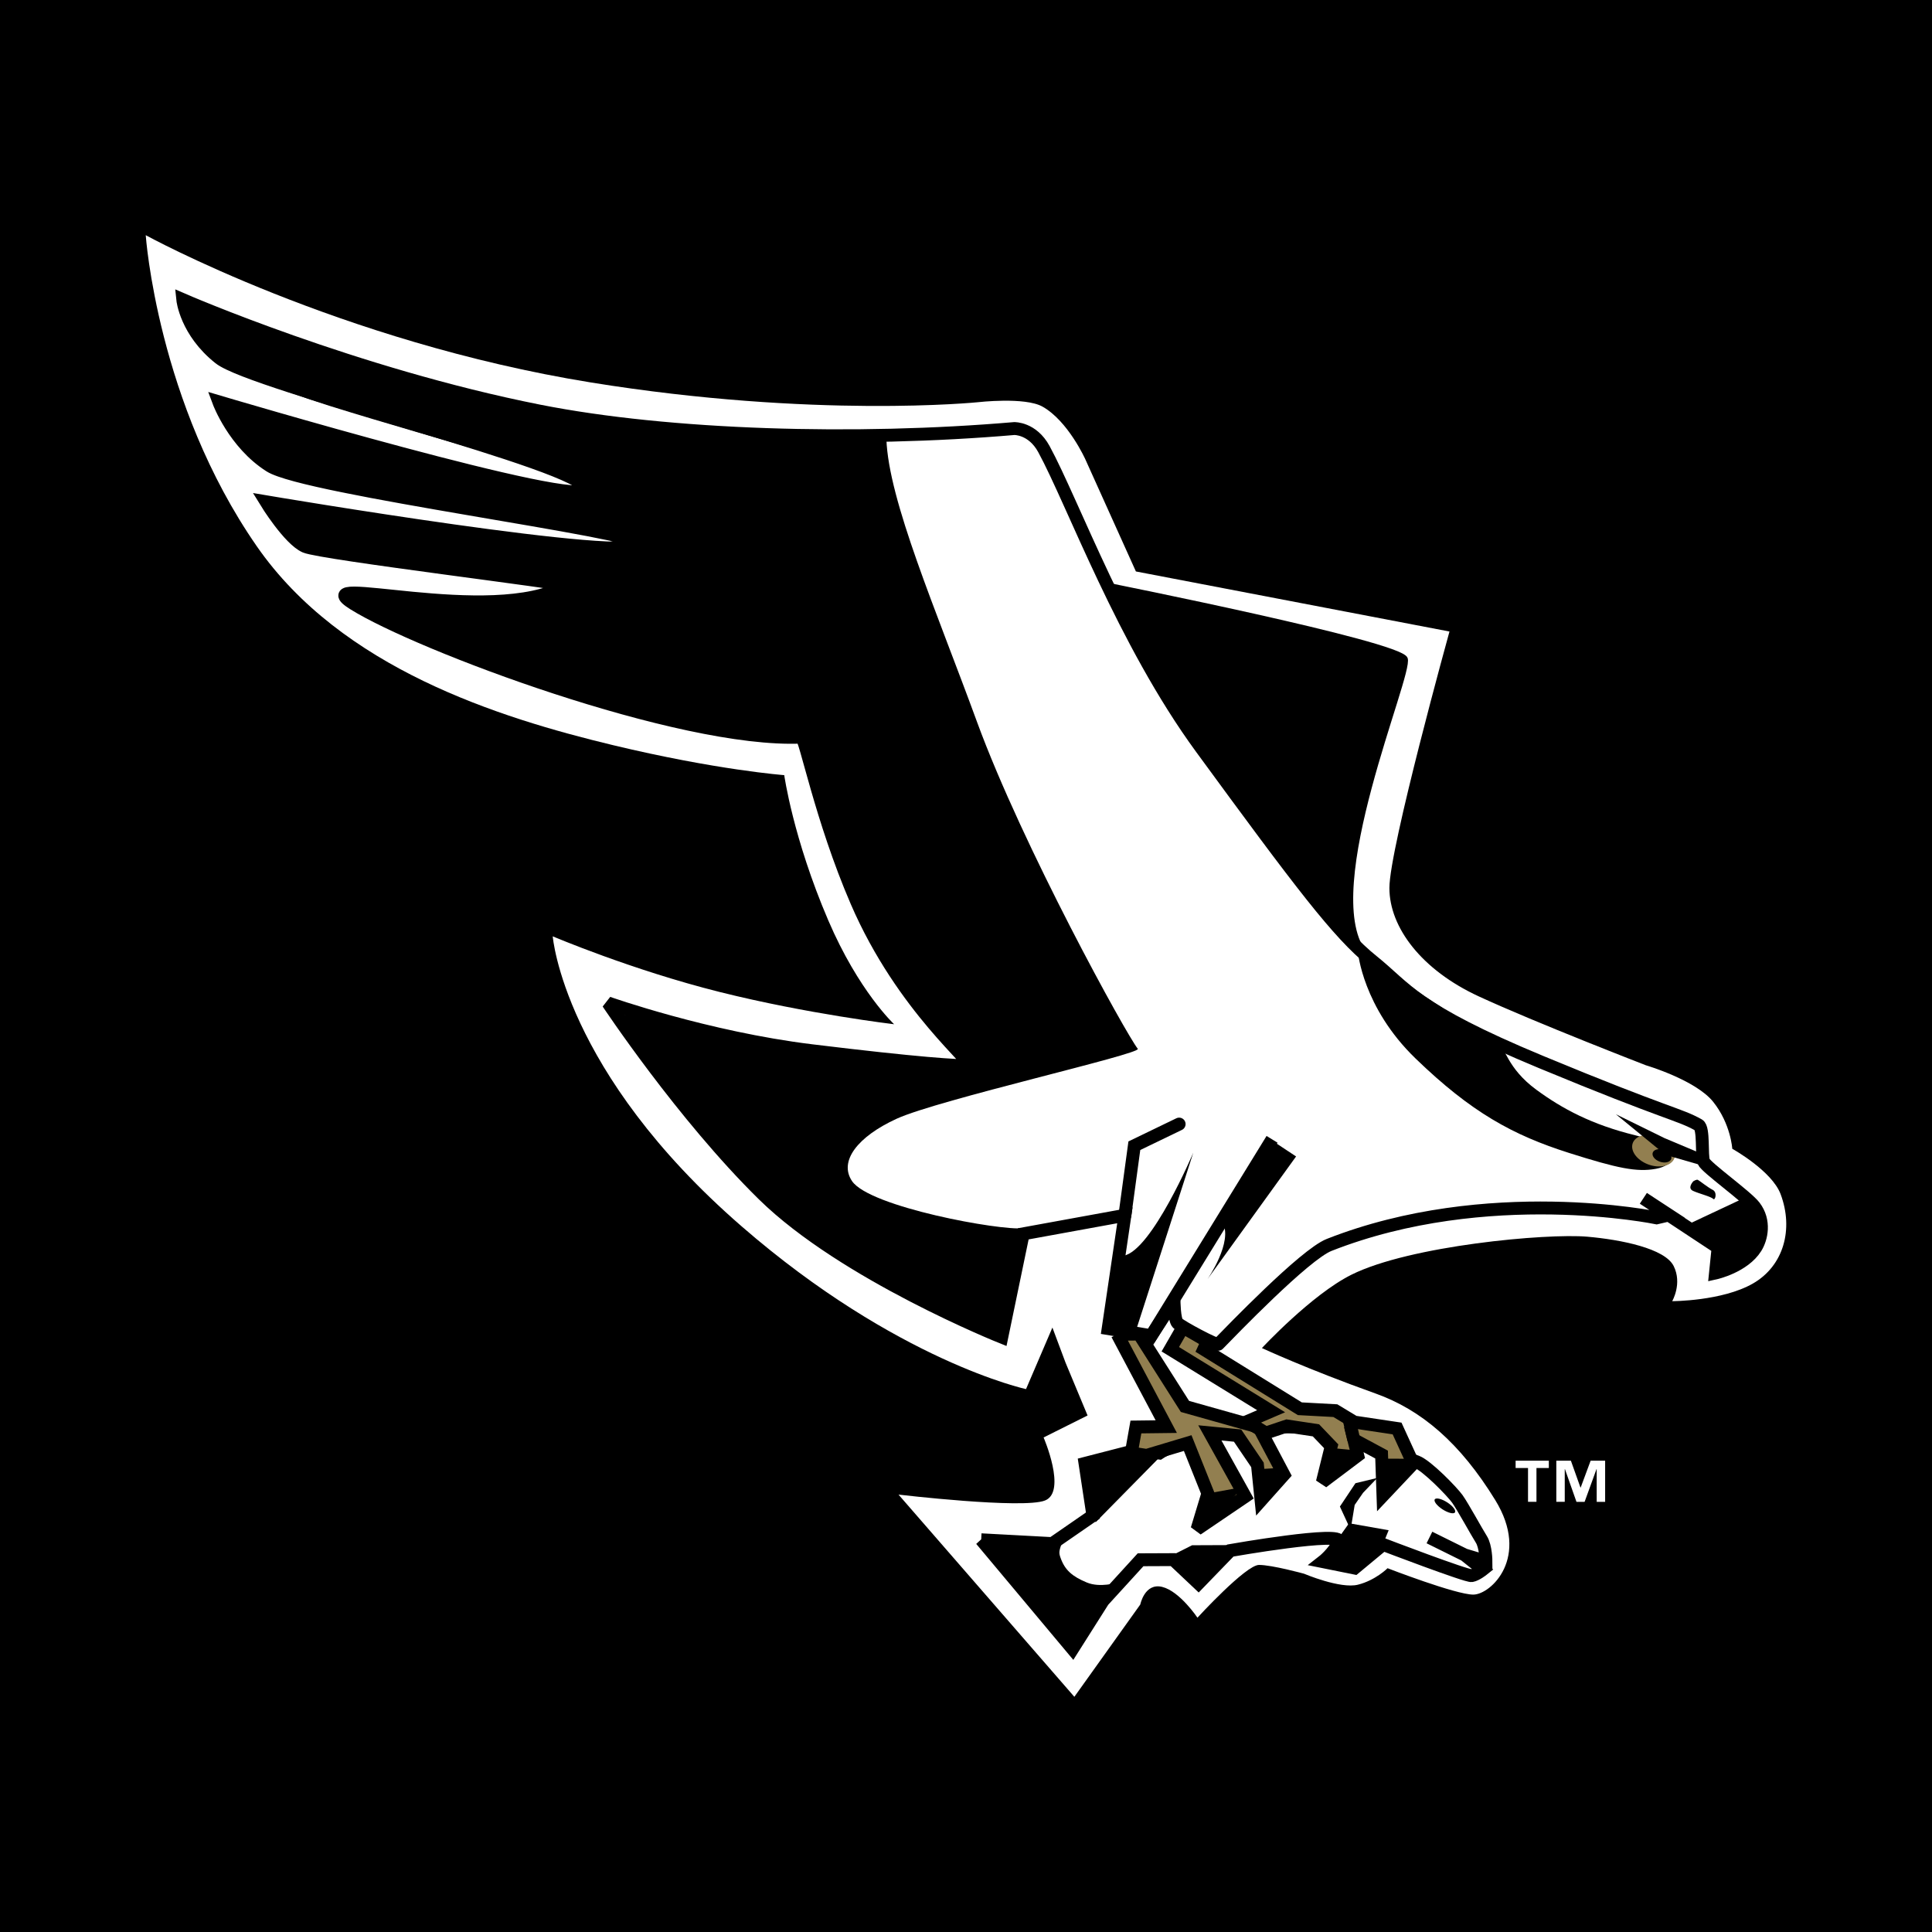
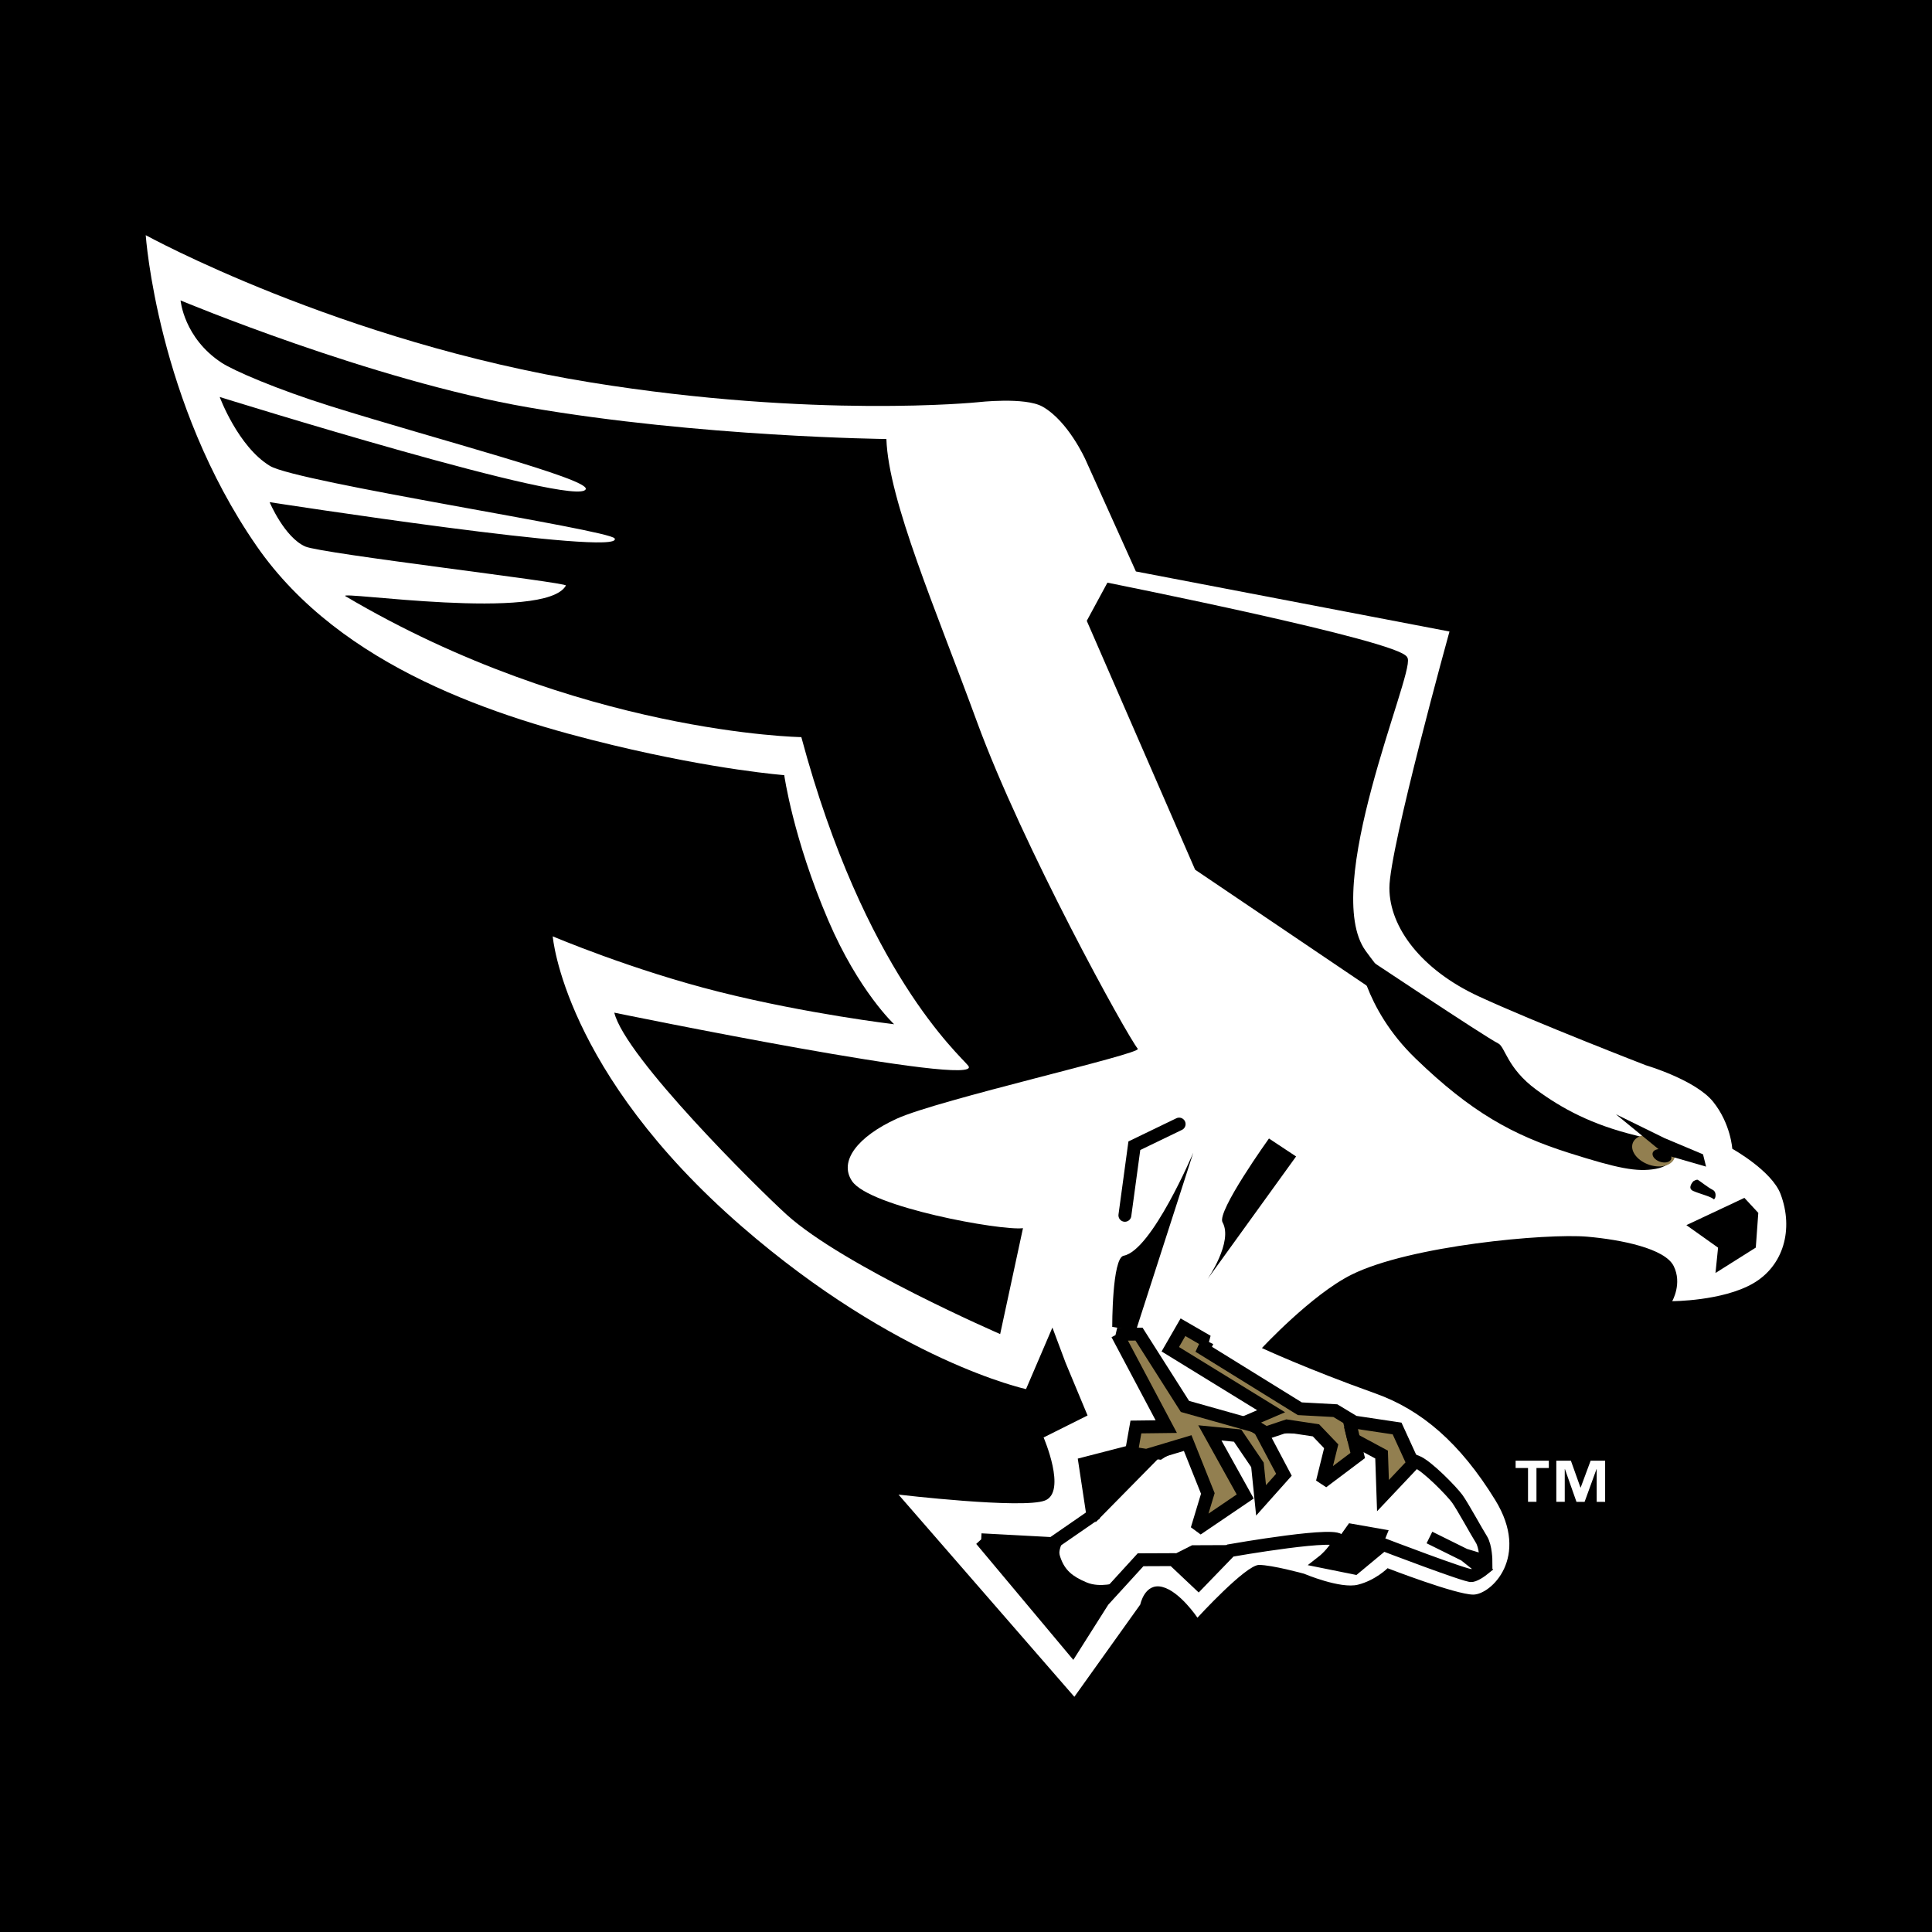
<svg xmlns="http://www.w3.org/2000/svg" width="2500" height="2500" viewBox="0 0 192.756 192.756">
  <path fill-rule="evenodd" clip-rule="evenodd" d="M0 0h192.756v192.756H0V0z" />
  <path d="M113.33 57.016l-5.043-11.184s-1.713-3.821-4.277-5.263c-1.754-.986-6.469-.438-6.469-.438s-16.228 1.645-38.595-1.974C33.891 34.104 14.54 23.464 14.54 23.464s1.142 16.711 11.074 31.029c8.442 12.171 24.122 17.105 35.525 19.846 10.376 2.494 17.105 2.997 17.105 2.997s.877 6.287 4.386 14.474c3.041 7.097 6.578 10.38 6.578 10.38s-8.625-1.023-17.396-3.217-16.666-5.555-16.666-5.555 1.056 13.494 18.858 28.945c15.497 13.451 28.362 16.229 28.362 16.229l2.633-6.141 1.314 3.51 2.193 5.262-4.387 2.193s2.34 5.41.146 6.287-14.62-.586-14.62-.586l17.543 20.174 6.578-9.209s.439-2.193 2.193-1.754 3.51 3.07 3.51 3.07 4.824-5.264 6.141-5.264c1.314 0 4.494.877 4.494.877s3.619 1.535 5.373 1.096c1.754-.438 2.961-1.645 2.961-1.645s6.797 2.633 8.551 2.633c1.756 0 5.703-3.729 2.193-9.43-3.508-5.701-7.346-8.99-11.951-10.637-6.865-2.451-11.33-4.531-11.33-4.531s4.941-5.32 8.918-7.311c5.848-2.922 19.508-4.15 23.537-3.801 3.363.293 7.748 1.17 8.625 2.926.877 1.754-.146 3.508-.146 3.508s4.971 0 8.043-1.754c3.068-1.754 4.092-5.41 2.775-8.92-.875-2.338-4.824-4.531-4.824-4.531s-.146-2.484-1.9-4.678-6.725-3.654-6.725-3.654-10.965-4.24-16.666-6.871c-5.701-2.633-8.918-6.872-8.918-10.819 0-3.947 5.994-25.584 5.994-25.584l-31.284-5.992z" fill-rule="evenodd" clip-rule="evenodd" fill="#fff" />
  <path d="M110.6 58.375s29.027 5.786 29.633 7.339c.607 1.553-8.773 22.912-4.156 29.279 5.025 6.932 9.793 9.516 9.793 9.516l-26.461-17.883-10.744-24.676 1.935-3.575z" fill-rule="evenodd" clip-rule="evenodd" stroke="#000" stroke-width=".429" stroke-miterlimit="2.613" />
  <path d="M97.891 153.623l9.121 10.896 3.045-4.807 3.738-4.094 3.262-.014 2.516 2.375 3.178-3.283s11.426-2.012 10.85-.865c-.584 1.16-1.627 1.971-1.627 1.971l3.184.643 2.836-2.352s8.355 3.195 8.832 3.107c.475-.084 1.129-.611 1.129-.611l-1.82-1.451-3.52-1.742 3.52 1.742 2.119.637s-.004-1.473-.461-2.195c-.459-.721-1.865-3.299-2.398-4.039-.535-.74-3.027-3.312-4.066-3.703-1.043-.391-9.096-3.334-10.621-3.41-10.49-.539-15.043 2.545-15.043 2.545l-2.293-.291-5.121 1.32.787 5.201-4.053 2.801-7.094-.381z" fill-rule="evenodd" clip-rule="evenodd" fill="#fff" stroke="#000" stroke-width="1.286" stroke-linecap="round" stroke-miterlimit="2.613" />
  <path d="M106.055 153.631c-.416 1.141-.432 1.258-.246 1.785.436 1.248 1.189 1.873 2.621 2.469 1.332.555 3.025.014 3.025.014l-2.705 3.535-1.67 2.842-9.17-10.504 7.096.383c0-.001 1.162-.833 1.049-.524zM118.934 154.17l-2.26 1.139 2.898 2.671 2.33-2.679 1.252-1.149-4.22.018zM113.203 144.787l-4.906 1.379 1.01 5.715 6.339-6.438-2.443-.656z" fill-rule="evenodd" clip-rule="evenodd" />
  <path fill-rule="evenodd" clip-rule="evenodd" fill="#927f50" stroke="#000" stroke-width="1.286" stroke-miterlimit="2.613" d="M111.465 133.113l4.894 9.221-3.029.037-.461 2.596 1.526.238 4.101-1.23 2.01 5.027-1.076 3.562 4.806-3.259-3.527-6.346 2.764.27 1.984 2.923.361 3.541 2.28-2.556-2.51-4.744-7.363-2.073-4.586-7.215-2.174.008z" />
  <path fill-rule="evenodd" clip-rule="evenodd" fill="#927f50" stroke="#000" stroke-width="1.286" stroke-miterlimit="2.613" d="M120.461 133.826l-2.436-1.408-1.265 2.195 10.062 6.186-2.41 1.035 1.883 1.137 2.101-.703 2.897.437 1.521 1.592-.884 3.574 3.531-2.656-.395-1.586 2.774 1.492.14 4.096 3.012-3.19-1.605-3.507-4.272-.639-1.885-1.139-3.546-.191-9.588-5.934.365-.791z" />
-   <path fill-rule="evenodd" clip-rule="evenodd" d="M120.506 149.002l3.49-.637-3.965 4.364.475-3.727zM125.992 146.553l1.797-.1-2.014 2.957.217-2.857zM133.062 144.492l-.601 2.832 2.867-2.615-2.266-.217zM138.141 145.533l-.121 3.356 2.912-3.35-2.791-.006z" />
  <path fill="none" stroke="#000" stroke-width="1.286" stroke-miterlimit="2.613" d="M135.066 143.629l-.464-2.01" />
-   <path fill-rule="evenodd" clip-rule="evenodd" d="M137.412 147.453l-1.416 1.481-.84 1.216-.406 2.473-1.068-2.314 1.552-2.329 2.178-.527zM144.1 150.697c.57.32 1.059.377 1.088.127.033-.252-.404-.717-.975-1.037-.57-.322-1.059-.379-1.09-.127-.031.25.406.715.977 1.037z" />
-   <path d="M18.235 29.898s17.13 7.458 35.531 11.105c13.039 2.584 31.693 3.106 47.422 1.754 0 0 1.811-.063 2.961 2.045 2.902 5.326 7.908 19.182 15.713 29.843 9.9 13.525 13.664 18.508 17.068 21.237 3.406 2.729 4.096 4.793 16.824 10.077 12.729 5.281 13.75 5.176 15.715 6.281.551.311.264 3.045.506 3.645.238.602 4.277 3.461 5.061 4.488 1.109 1.455.707 3.193.141 4.098-1.193 1.908-4.021 2.535-4.021 2.535l.258-2.527-7.455-4.922 2.541 1.664-1.217.285s-16.896-3.506-32.676 2.701c-2.441.959-9.863 8.689-11.055 9.906-.158.162-3.713-1.742-4.061-2.098s-.357-2.254-.357-2.254l-2.271 3.506-4.301-.713 1.67-11.303-10.148 1.85-2.137 10.307s-15.716-6.283-23.789-14.215c-8.073-7.934-15.492-19.127-15.492-19.127s9.812 3.479 20.278 4.76c10.787 1.32 14.719 1.537 15.655 1.496.936-.043-6.49-5.623-11.133-16.386-3.569-8.271-5.118-16.411-5.515-16.394-12.132.551-38.199-9.259-44.654-13.297-5.242-3.28 13.77 2.384 21.166-1.827.374-.213-24.381-3.191-26.005-3.893-1.625-.703-3.93-4.465-3.93-4.465s37.428 6.333 37.407 4.195c-.012-1.203-33.422-5.505-36.999-7.769-3.576-2.263-5.11-6.396-5.11-6.396s36.669 10.904 36.619 8.691C58.389 46.393 25.237 38.38 21.9 35.735c-3.34-2.644-3.665-5.837-3.665-5.837z" fill-rule="evenodd" clip-rule="evenodd" fill="#fff" stroke="#000" stroke-width="1.286" stroke-miterlimit="2.613" />
  <path d="M119.055 115s-4.129 9.754-6.945 10.283c-1.164.219-1.143 7.1-1.143 7.1l2.363.375L119.055 115z" fill-rule="evenodd" clip-rule="evenodd" />
-   <path fill="none" stroke="#000" stroke-width="1.286" stroke-linecap="square" stroke-miterlimit="2.613" d="M126.576 114.219l-11.715 19.049" />
  <path d="M135.482 94.988s.465 5.508 5.742 10.612c5.576 5.393 9.725 7.652 15.318 9.428 4.834 1.533 6.756 1.932 8.66 1.586 1.904-.348 2.086-1.656 1.061-2.178s-2.102-.92-3.113-1.168c-4.328-1.061-7.285-2.646-9.875-4.549-2.939-2.16-3.096-4.285-3.805-4.621-1.177-.559-13.988-9.11-13.988-9.11z" fill-rule="evenodd" clip-rule="evenodd" />
  <path d="M164.805 116.287c1.178.289 2.213-.145 2.309-.967s-.781-1.723-1.959-2.012-2.213.145-2.309.967.781 1.723 1.959 2.012z" fill-rule="evenodd" clip-rule="evenodd" fill="#927f50" />
  <path fill-rule="evenodd" clip-rule="evenodd" d="M161.215 111.168l4.957 4.057 4.043 1.168-.303-1.225-3.848-1.619-4.849-2.381zM174.039 119.512l-5.789 2.72 3.162 2.247-.258 2.527 4.022-2.535.25-3.461-1.387-1.498zM168.938 117.857c-.068.086-.604.689-.025.957.58.27 1.797.568 2.004.795.205.229.453-.65-.041-.898s-1.346-.938-1.484-.998c-.14-.059-.454.144-.454.144z" />
  <path d="M165.742 115.943c.52.127.975-.051 1.014-.398.041-.346-.348-.73-.867-.857-.518-.127-.973.051-1.014.398-.041.346.348.73.867.857zM134.594 151.975l-1.439 2.018s-1.145 1.48-.496 1.91 1.945.611 2.498.543c.551-.068 2.736-2.172 2.736-2.172l.654-1.602-3.953-.697z" fill-rule="evenodd" clip-rule="evenodd" />
  <path fill="none" stroke="#000" stroke-width="1.286" stroke-linecap="round" stroke-miterlimit="2.613" d="M117.643 112.15l-4.469 2.159-.944 6.943" />
  <path d="M120.477 127.617s2.582-3.736 1.494-5.672c-.6-1.064 4.633-8.357 4.633-8.357l2.707 1.791-8.834 12.238zM88.435 43.8c.212 6.146 4.921 16.959 9.036 28.209 4.557 12.454 14.924 31.235 16.047 32.631.406.506-19.917 5.078-24.058 6.977-3.901 1.787-5.791 4.24-4.453 6.221 1.752 2.594 14.851 4.971 17.056 4.699L99.787 133.1s-15.62-6.768-21.303-11.916c-2.875-2.605-16.12-15.715-17.196-20.152 0 0 37.206 7.65 35.309 5.291-.883-1.098-10.367-9.4-16.648-32.78 0 0-22.273-.34-45.481-14.059-1.01-.597 19.973 2.603 21.993-1.066.168-.305-24.396-3.18-26.005-3.893C28.373 53.603 26.9 50.1 26.9 50.1s35.554 5.519 34.419 3.617c-.51-.853-31.679-5.592-34.384-7.23-3.188-1.93-5.014-6.88-5.014-6.88s36.104 11.256 36.523 9.175c.199-1.037-14.597-4.859-25.44-8.251-5.379-1.684-9.704-3.556-10.904-4.346-3.764-2.479-4.084-6.212-4.084-6.212s19.05 7.973 34.708 10.673c17.164 2.96 35.711 3.154 35.711 3.154z" fill-rule="evenodd" clip-rule="evenodd" />
  <path d="M154.527 146.465h-1.234v3.371h-.842v-3.371h-1.238v-.73h3.314v.73zm5.619 3.377h-.844v-3.266h-.02l-1.188 3.266h-.809l-1.15-3.266h-.02v3.26h-.842v-4.102h1.455l.955 2.68h.02l.994-2.68h1.447v4.108h.002z" fill-rule="evenodd" clip-rule="evenodd" fill="#fff" />
</svg>